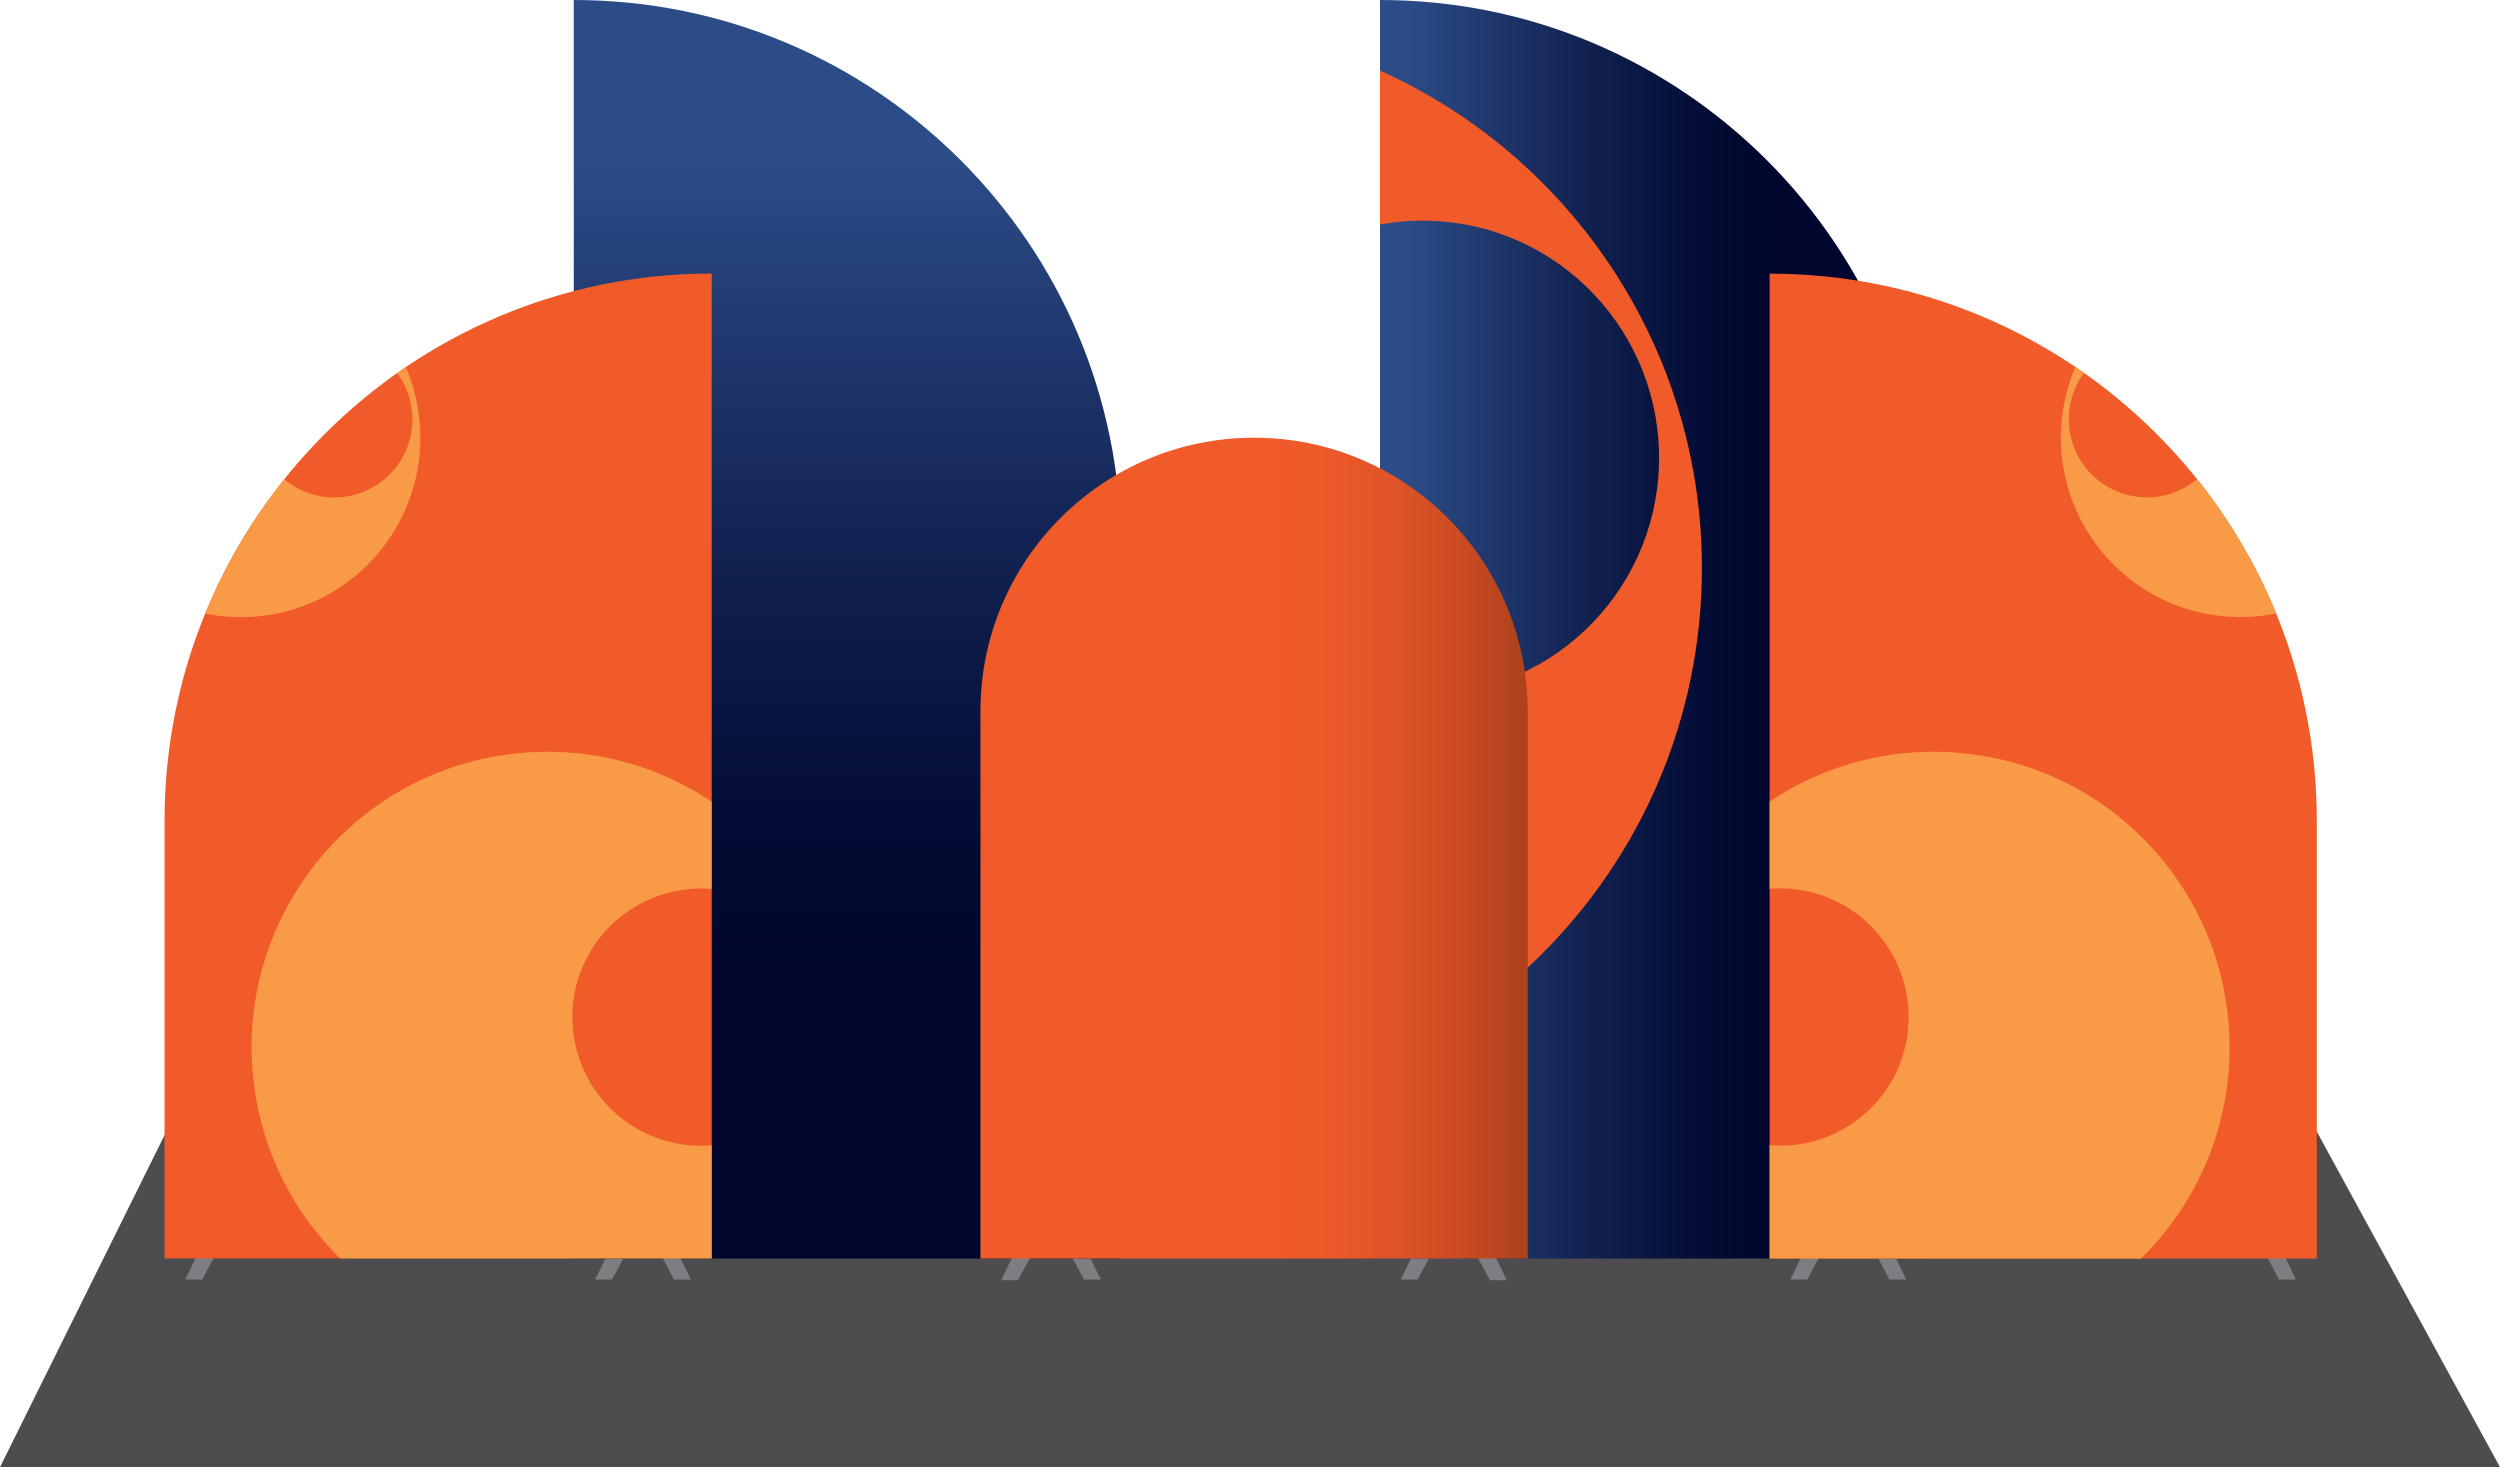
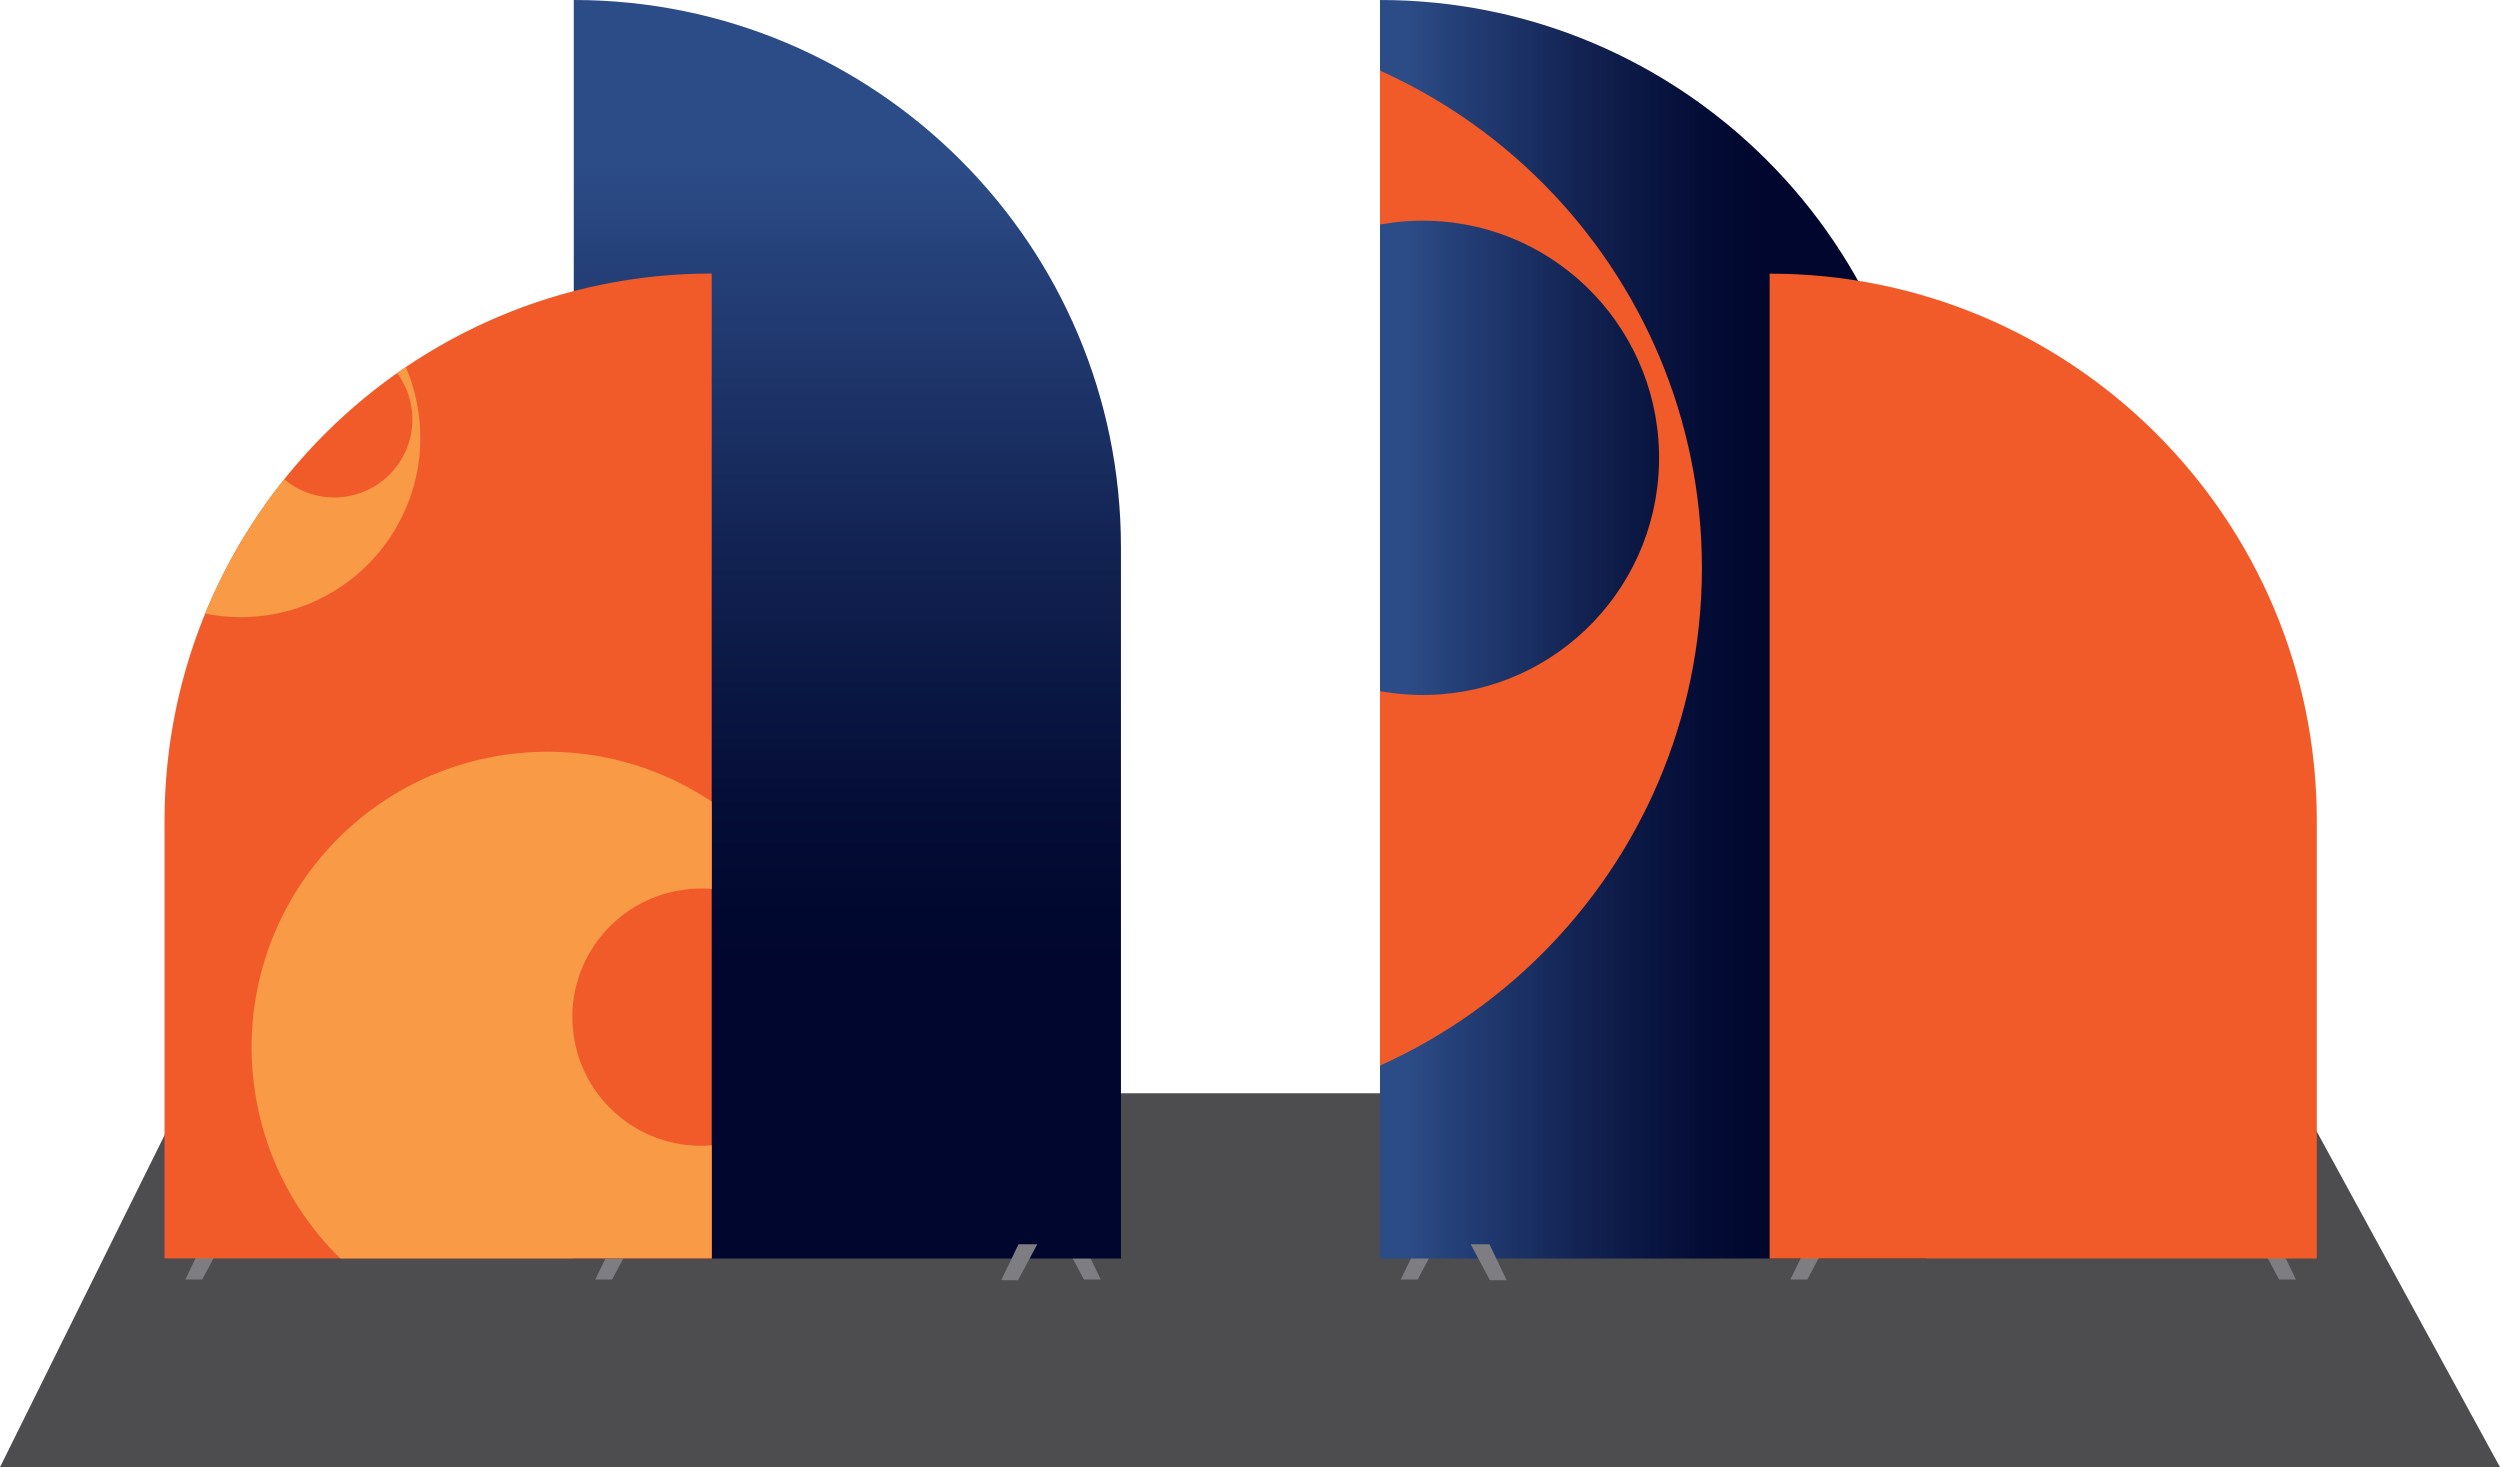
<svg xmlns="http://www.w3.org/2000/svg" xmlns:xlink="http://www.w3.org/1999/xlink" id="Layer_2" viewBox="0 0 214.24 125.73">
  <defs>
    <style>.cls-1{fill:#4d4d50;}.cls-2{fill:#f15b2a;}.cls-3{fill:url(#linear-gradient-2);}.cls-4{clip-path:url(#clippath-2);}.cls-5{fill:#7e7e82;}.cls-6{clip-path:url(#clippath-1);}.cls-7{clip-path:url(#clippath);}.cls-8{fill:none;}.cls-9{fill:url(#linear-gradient-3);}.cls-10{fill:#f89a46;}.cls-11{fill:url(#linear-gradient);}</style>
    <linearGradient id="linear-gradient" x1="118.26" y1="53.92" x2="165.15" y2="53.92" gradientTransform="matrix(1, 0, 0, 1, 0, 0)" gradientUnits="userSpaceOnUse">
      <stop offset=".05" stop-color="#2c4c87" />
      <stop offset=".12" stop-color="#26427b" />
      <stop offset=".38" stop-color="#112150" />
      <stop offset=".58" stop-color="#040d36" />
      <stop offset=".71" stop-color="#00062d" />
    </linearGradient>
    <clipPath id="clippath">
      <path class="cls-8" d="M165.15,107.85h-46.89V0h0c25.9,0,46.89,20.99,46.89,46.89v60.96Z" />
    </clipPath>
    <linearGradient id="linear-gradient-2" x1="-572.94" y1="8.86" x2="-572.94" y2="112.96" gradientTransform="translate(645.56)" xlink:href="#linear-gradient" />
    <clipPath id="clippath-1">
      <path class="cls-8" d="M14.1,23.45H60.99V60.96c0,25.88-21.01,46.89-46.89,46.89h0V23.45h0Z" transform="translate(75.09 131.29) rotate(180)" />
    </clipPath>
    <clipPath id="clippath-2">
-       <path class="cls-8" d="M198.54,107.85h-46.89V23.45h0c25.9,0,46.89,20.99,46.89,46.89v37.51Z" />
-     </clipPath>
+       </clipPath>
    <linearGradient id="linear-gradient-3" x1="84.02" y1="72.68" x2="130.91" y2="72.68" gradientTransform="matrix(1, 0, 0, 1, 0, 0)" gradientUnits="userSpaceOnUse">
      <stop offset=".52" stop-color="#f15b2a" />
      <stop offset=".64" stop-color="#ec5929" />
      <stop offset=".75" stop-color="#e05427" />
      <stop offset=".87" stop-color="#cc4c23" />
      <stop offset=".98" stop-color="#b0421e" />
      <stop offset=".98" stop-color="#b0421e" />
    </linearGradient>
  </defs>
  <g id="Layer_1-2">
    <g>
      <polygon class="cls-1" points="214.24 125.73 0 125.73 15.88 93.69 196.75 93.69 214.24 125.73" />
      <g>
        <g>
          <g>
            <polygon class="cls-5" points="121.53 106.57 120.04 109.65 121.49 109.65 123.13 106.57 121.53 106.57" />
-             <polygon class="cls-5" points="161.88 106.57 163.36 109.65 161.92 109.65 160.28 106.57 161.88 106.57" />
          </g>
          <g>
            <path class="cls-11" d="M165.15,107.85h-46.89V0h0c25.9,0,46.89,20.99,46.89,46.89v60.96Z" />
            <g class="cls-7">
              <path class="cls-2" d="M97.91,95.38c25.79,.68,47.25-19.68,47.92-45.47,.68-25.79-19.68-47.25-45.47-47.92-25.79-.68-47.25,19.68-47.92,45.47-.68,25.79,19.68,47.25,45.47,47.92ZM122.46,18.92c11.18,.29,20,9.63,19.71,20.85-.29,11.22-9.6,20.08-20.78,19.78-11.18-.29-20-9.63-19.71-20.85,.29-11.22,9.6-20.08,20.78-19.78Z" />
            </g>
          </g>
        </g>
        <g>
          <g>
            <polygon class="cls-5" points="52.5 106.57 51.01 109.65 52.45 109.65 54.1 106.57 52.5 106.57" />
            <polygon class="cls-5" points="92.85 106.57 94.33 109.65 92.89 109.65 91.25 106.57 92.85 106.57" />
          </g>
          <path class="cls-3" d="M96.06,107.85H49.17V0h0c25.9,0,46.89,20.99,46.89,46.89v60.96Z" />
        </g>
        <g>
          <g>
            <polygon class="cls-5" points="17.37 106.57 15.88 109.65 17.33 109.65 18.97 106.57 17.37 106.57" />
-             <polygon class="cls-5" points="57.72 106.57 59.2 109.65 57.76 109.65 56.12 106.57 57.72 106.57" />
          </g>
          <g>
            <path class="cls-2" d="M14.1,23.45H60.99V60.96c0,25.88-21.01,46.89-46.89,46.89h0V23.45h0Z" transform="translate(75.09 131.29) rotate(180)" />
            <g class="cls-6">
              <path class="cls-10" d="M19.18,22.21c-8.45,.81-14.65,8.32-13.84,16.77s8.32,14.65,16.77,13.84c8.45-.81,14.65-8.32,13.84-16.77-.81-8.45-8.32-14.65-16.77-13.84Zm8.83,7.07c3.68-.35,6.94,2.34,7.3,6.02,.35,3.68-2.34,6.94-6.02,7.3-3.68,.35-6.94-2.34-7.3-6.02-.35-3.68,2.34-6.94,6.02-7.3Z" />
              <path class="cls-10" d="M44.48,64.54c-13.93,1.34-24.14,13.71-22.8,27.64s13.71,24.14,27.64,22.8c13.93-1.34,24.14-13.71,22.8-27.64-1.34-13.93-13.71-24.14-27.64-22.8Zm14.55,11.65c6.06-.58,11.44,3.86,12.02,9.92,.58,6.06-3.86,11.44-9.92,12.03-6.06,.58-11.44-3.86-12.03-9.92s3.86-11.44,9.92-12.02Z" />
            </g>
          </g>
        </g>
        <g>
          <g>
            <polygon class="cls-5" points="195.27 106.57 196.75 109.65 195.31 109.65 193.67 106.57 195.27 106.57" />
            <polygon class="cls-5" points="154.92 106.57 153.43 109.65 154.88 109.65 156.52 106.57 154.92 106.57" />
          </g>
          <g>
            <path class="cls-2" d="M198.54,107.85h-46.89V23.45h0c25.9,0,46.89,20.99,46.89,46.89v37.51Z" />
            <g class="cls-4">
-               <path class="cls-10" d="M176.68,36.04c-.81,8.45,5.38,15.96,13.84,16.77,8.45,.81,15.96-5.38,16.77-13.84,.81-8.45-5.38-15.96-13.84-16.77s-15.96,5.38-16.77,13.84Zm13.96,.53c-.35,3.68-3.62,6.37-7.3,6.02-3.68-.35-6.37-3.62-6.02-7.3s3.62-6.37,7.3-6.02c3.68,.35,6.37,3.62,6.02,7.3Z" />
              <path class="cls-10" d="M140.51,87.34c-1.34,13.93,8.87,26.3,22.8,27.64,13.93,1.34,26.31-8.87,27.64-22.8s-8.87-26.3-22.8-27.64c-13.93-1.34-26.3,8.87-27.64,22.8Zm23.01,.87c-.58,6.06-5.97,10.5-12.03,9.92-6.06-.58-10.5-5.97-9.92-12.03,.58-6.06,5.96-10.5,12.02-9.92,6.06,.58,10.5,5.97,9.92,12.02Z" />
            </g>
          </g>
        </g>
        <g>
          <g>
            <polygon class="cls-5" points="127.64 106.63 129.12 109.71 127.68 109.71 126.03 106.63 127.64 106.63" />
            <polygon class="cls-5" points="87.28 106.63 85.8 109.71 87.24 109.71 88.89 106.63 87.28 106.63" />
          </g>
-           <path class="cls-9" d="M130.91,107.85h-46.89V60.96c0-12.95,10.5-23.45,23.45-23.45h0c12.95,0,23.45,10.5,23.45,23.45v46.89Z" />
        </g>
      </g>
    </g>
  </g>
</svg>